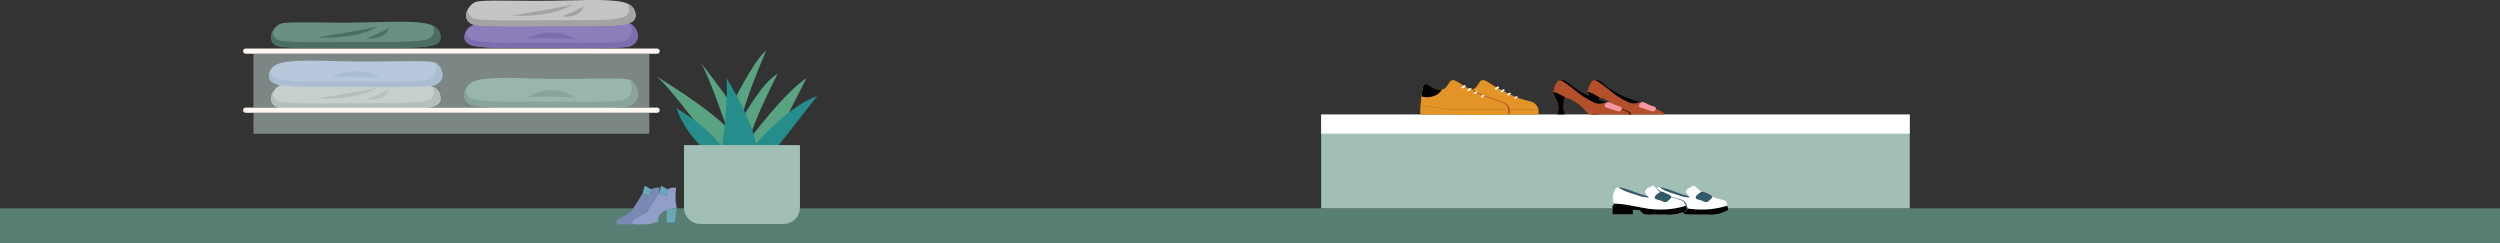
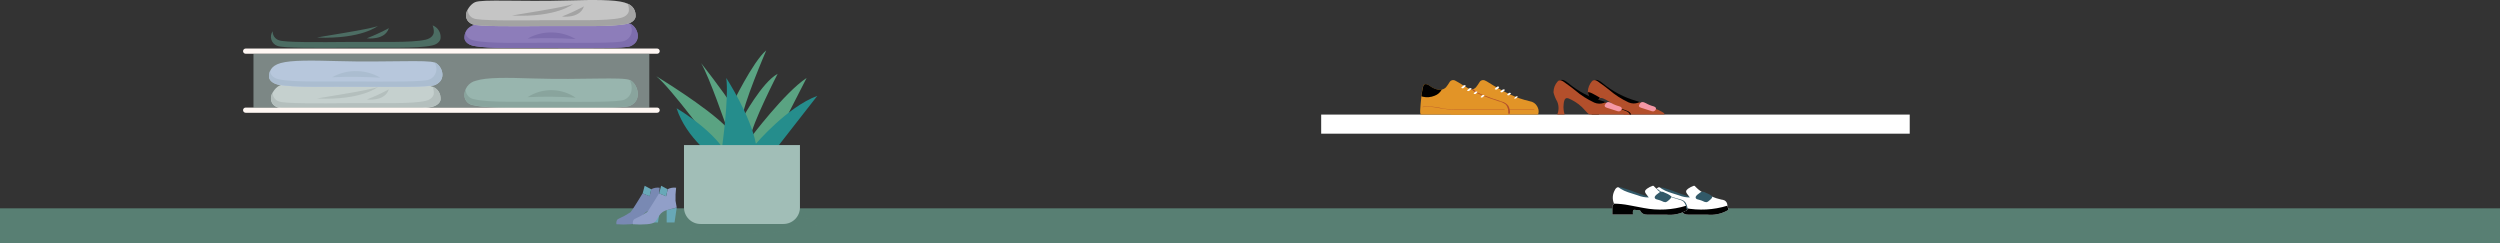
<svg xmlns="http://www.w3.org/2000/svg" width="1440" height="140" viewBox="0 0 1440 140" fill="none">
  <rect x="0" y="0" width="1440" height="140" fill="#333333" stroke="none" />
  <rect y="120" width="1440" height="20" fill="#587F73" />
  <path d="M267.549 55.644C267.335 53.573 267.89 51.495 269.11 49.808C270.329 48.12 272.127 46.94 274.16 46.492C280.383 44.496 292.024 44.703 306.932 45.196C335.763 46.129 358.786 44.107 362.986 46.181C367.186 48.255 370.271 57.511 362.986 60.882C359.771 62.385 339.081 62.23 318.573 62.048C300.658 61.867 281.653 62.748 272.579 60.596C271.314 60.434 270.138 59.862 269.23 58.967C268.322 58.073 267.731 56.906 267.549 55.644Z" fill="#6A8F84" />
  <path d="M362.985 46.181L362.7 46.051C364.541 49.707 364.593 54.996 359.744 57.381C356.659 58.885 336.825 58.755 317.198 58.574C300.035 58.418 281.834 59.274 273.123 57.148C271.867 56.971 270.705 56.38 269.823 55.469C268.94 54.558 268.386 53.379 268.248 52.118C268.248 51.833 268.248 51.548 268.248 51.263C267.713 52.631 267.474 54.098 267.548 55.566C267.738 56.851 268.351 58.036 269.29 58.933C270.23 59.83 271.442 60.388 272.734 60.519C281.808 62.67 300.813 61.789 318.728 61.97C339.236 62.152 359.926 62.307 363.141 60.804C370.271 57.511 367.16 48.255 362.985 46.181Z" fill="#4C6D63" />
  <path d="M303.872 55.981C313.108 55.538 322.363 55.633 331.588 56.266C327.706 53.624 323.161 52.124 318.469 51.937C313.3 51.729 308.196 53.143 303.872 55.981Z" fill="#4C6D63" />
  <path d="M253.756 57.304C253.756 54.374 252.978 50.926 247.248 49.292C241.129 47.555 229.67 47.737 215.021 48.151C186.683 48.981 165.397 47.348 161.275 49.163C157.152 50.977 152.745 58.937 159.797 61.893C162.96 63.189 183.338 63.059 203.51 62.904C221.114 62.748 239.807 63.526 248.752 61.633C252.434 60.726 253.73 58.522 253.756 57.304Z" fill="#C5C5C5" />
  <path d="M249.166 49.862C249.696 51.088 249.936 52.419 249.866 53.752C249.866 55.1 248.622 57.33 245.096 58.107C236.592 60 218.832 59.248 202.083 59.404C182.923 59.585 163.582 59.715 160.6 58.392C159.527 58.032 158.601 57.33 157.965 56.393C157.328 55.457 157.015 54.338 157.074 53.207C156.572 53.915 156.241 54.73 156.11 55.588C155.978 56.446 156.048 57.323 156.315 58.148C156.582 58.974 157.038 59.727 157.647 60.345C158.256 60.964 159.001 61.431 159.822 61.711C162.985 63.008 183.364 62.878 203.535 62.722C221.14 62.567 239.833 63.344 248.778 61.452C252.459 60.674 253.756 58.47 253.781 57.122C253.912 55.574 253.531 54.026 252.698 52.714C251.864 51.403 250.624 50.401 249.166 49.862Z" fill="#A3A3A3" />
  <path d="M182.845 56.759C180.875 56.759 212.739 52.118 217.717 50.096C217.665 50.096 208.539 57.848 182.845 56.759Z" fill="#A3A3A3" />
  <path d="M223.992 51.444C219.889 53.654 215.655 55.611 211.313 57.304C211.313 57.304 221.658 58.704 223.992 51.444Z" fill="#A3A3A3" />
  <path d="M155 44.34C155 41.41 155.83 37.962 161.637 36.329C167.86 34.592 179.501 34.773 194.409 35.188C223.24 36.017 246.263 34.254 250.463 36.069C254.663 37.884 257.722 45.973 250.463 49.033C247.248 50.329 226.558 50.2 206.05 50.044C188.135 49.888 169.13 50.666 160.03 48.773C156.348 47.762 155.052 45.559 155 44.34Z" fill="#A8B2E0" />
  <path d="M250.463 35.94H250.178C250.759 36.752 251.146 37.687 251.309 38.672C251.472 39.658 251.408 40.668 251.12 41.624C250.832 42.581 250.328 43.458 249.648 44.19C248.968 44.921 248.129 45.487 247.196 45.844C244.137 47.166 224.303 47.062 204.65 46.907C187.486 46.751 169.312 47.529 160.574 45.662C156.97 44.885 155.7 42.655 155.674 41.307C155.674 41.073 155.674 40.814 155.674 40.555C155.137 41.742 154.889 43.039 154.948 44.34C154.948 45.688 156.296 47.892 160.133 48.67C169.234 50.562 188.238 49.785 206.154 49.94C226.662 50.096 247.352 50.225 250.566 48.929C257.722 45.844 254.637 37.729 250.463 35.94Z" fill="#919FC8" />
  <path d="M191.35 44.496C200.587 44.112 209.837 44.198 219.065 44.755C215.07 42.413 210.55 41.111 205.921 40.97C200.828 40.748 195.777 41.971 191.35 44.496Z" fill="#919FC8" />
  <path d="M378.5 61.96H141.5C140.672 61.96 140 62.632 140 63.46C140 64.289 140.672 64.96 141.5 64.96H378.5C379.328 64.96 380 64.289 380 63.46C380 62.632 379.328 61.96 378.5 61.96Z" fill="#FFF7F3" />
  <g style="mix-blend-mode:multiply">
-     <path d="M374 65H146V77H374V65Z" fill="#C6DDD9" fill-opacity="0.5" />
-   </g>
-   <path d="M253.756 21.921C253.756 19.017 252.978 15.568 247.248 13.935C241.129 12.198 229.67 12.353 215.021 12.794C186.683 13.598 165.397 11.964 161.275 13.779C157.152 15.594 152.745 23.58 159.797 26.509C162.96 27.832 183.338 27.702 203.51 27.547C221.114 27.391 239.807 28.143 248.752 26.276C252.434 25.498 253.73 23.269 253.756 21.921Z" fill="#6A8F84" />
+     </g>
  <path d="M249.166 14.609C249.695 15.843 249.935 17.183 249.866 18.524C249.866 19.872 248.622 22.102 245.096 22.88C236.591 24.746 218.832 23.994 202.083 24.15C182.923 24.331 163.581 24.487 160.6 23.165C159.527 22.804 158.601 22.102 157.964 21.166C157.327 20.229 157.015 19.11 157.074 17.979C156.571 18.685 156.24 19.498 156.109 20.355C155.977 21.211 156.047 22.086 156.314 22.91C156.581 23.734 157.038 24.484 157.647 25.1C158.256 25.716 159.001 26.181 159.822 26.457C162.985 27.78 183.364 27.65 203.535 27.495C221.139 27.339 239.832 28.091 248.777 26.224C252.459 25.446 253.755 23.217 253.781 21.868C253.907 20.321 253.525 18.774 252.692 17.464C251.859 16.154 250.621 15.151 249.166 14.609Z" fill="#4C6D63" />
  <path d="M182.845 21.635C180.875 21.635 212.739 16.968 217.717 14.972C217.665 14.868 208.539 22.62 182.845 21.635Z" fill="#4C6D63" />
  <path d="M223.992 16.217C219.883 18.407 215.65 20.355 211.313 22.05C211.313 22.05 221.658 23.45 223.992 16.217Z" fill="#4C6D63" />
  <path d="M267.549 21.921C267.549 19.017 268.353 15.568 274.16 13.935C280.383 12.198 292.024 12.353 306.932 12.794C335.762 13.598 358.786 11.835 362.986 13.65C367.186 15.465 370.271 23.58 362.986 26.613C359.771 27.936 339.081 27.806 318.573 27.65C300.657 27.495 281.653 28.247 272.579 26.38C268.897 25.498 267.575 23.269 267.549 21.921Z" fill="#8D7DBA" />
  <path d="M362.985 13.65H362.7C363.282 14.46 363.67 15.394 363.835 16.378C364 17.362 363.938 18.371 363.652 19.327C363.367 20.283 362.866 21.161 362.189 21.894C361.512 22.627 360.675 23.194 359.745 23.554C356.659 24.876 336.825 24.746 317.199 24.591C300.035 24.591 281.834 25.239 273.123 23.346C269.519 22.594 268.274 20.365 268.249 19.017C268.236 18.766 268.236 18.515 268.249 18.265C267.72 19.444 267.48 20.733 267.549 22.024C267.549 23.372 268.897 25.602 272.734 26.38C281.808 28.247 300.813 27.495 318.728 27.65C339.236 27.806 359.926 27.935 363.141 26.613C370.271 23.58 367.16 15.464 362.985 13.65Z" fill="#7D6DAD" />
  <path d="M303.872 22.232C313.109 21.834 322.36 21.921 331.588 22.491C327.603 20.145 323.091 18.844 318.469 18.706C313.369 18.486 308.31 19.708 303.872 22.232Z" fill="#7D6DAD" />
  <path d="M366.123 9.398C366.123 6.468 365.319 3.046 359.589 1.412C353.859 -0.221 342.036 -0.169 327.388 0.245C299.024 1.075 277.738 -0.558 273.641 1.257C269.545 3.072 265.085 11.031 272.163 13.987C275.327 15.309 295.679 15.179 315.85 14.998C333.481 14.868 352.148 15.62 361.093 13.753C364.774 12.976 366.097 10.746 366.123 9.398Z" fill="#C5C5C5" />
  <path d="M361.508 2.086C362.048 3.318 362.296 4.658 362.234 6.001C362.234 7.35 360.963 9.553 357.437 10.331C348.959 12.224 331.199 11.472 314.451 11.627C295.291 11.809 275.923 11.939 272.967 10.642C271.894 10.281 270.969 9.579 270.332 8.643C269.695 7.707 269.382 6.588 269.441 5.457C268.932 6.16 268.594 6.972 268.455 7.829C268.315 8.686 268.377 9.563 268.636 10.392C268.896 11.22 269.345 11.977 269.948 12.601C270.552 13.225 271.293 13.7 272.112 13.987C275.275 15.309 295.628 15.18 315.799 14.998C333.429 14.868 352.096 15.62 361.041 13.754C364.723 12.976 366.045 10.746 366.071 9.398C366.217 7.847 365.849 6.292 365.025 4.971C364.2 3.65 362.965 2.637 361.508 2.086Z" fill="#A3A3A3" />
  <path d="M295.186 8.983C293.216 8.983 325.08 4.342 330.058 2.32C330.058 2.32 320.906 10.072 295.186 8.983Z" fill="#A3A3A3" />
  <path d="M336.333 3.668C332.226 5.869 327.992 7.826 323.654 9.527C323.654 9.527 333.999 10.927 336.333 3.668Z" fill="#A3A3A3" />
  <path d="M378.5 27.96H141.5C140.672 27.96 140 28.632 140 29.46C140 30.289 140.672 30.96 141.5 30.96H378.5C379.328 30.96 380 30.289 380 29.46C380 28.632 379.328 27.96 378.5 27.96Z" fill="#FFF7F3" />
  <g style="mix-blend-mode:multiply">
    <path d="M374 31H146V62H374V31Z" fill="#C6DDD9" fill-opacity="0.5" />
  </g>
  <g clip-path="url(#clip0_4028_4507)">
    <path d="M378.006 43.897C378.006 43.897 407.203 61.581 418.527 73.295C418.527 73.295 408.593 44.294 403.824 36.348C403.824 36.348 417.136 53.233 421.508 60.581C421.508 60.581 433.625 35.36 441.369 29C441.369 29 427.271 61.776 427.667 68.13C427.667 68.13 438.79 47.471 447.925 42.519C447.925 42.519 432.832 71.917 432.235 79.46C432.235 79.46 451.901 53.239 464.609 44.903L446.925 79.46L432.43 90.187L411.971 85.424C411.971 85.424 386.342 50.453 378.006 43.897Z" fill="#5AA382" />
    <g style="mix-blend-mode:multiply" opacity="0.5">
      <path d="M411 135C444.137 135 471 132.09 471 128.5C471 124.91 444.137 122 411 122C377.863 122 351 124.91 351 128.5C351 132.09 377.863 135 411 135Z" fill="#587F73" />
    </g>
    <path d="M412.154 91.37C412.154 91.37 395.47 80.046 389.714 62.368C389.714 62.368 406.593 72.125 415.935 84.613C415.935 84.613 419.911 56.215 418.319 44.891C418.319 44.891 432.424 66.74 435.394 82.826C435.394 82.826 453.468 61.575 470.762 55.221L442.559 91.37H412.154Z" fill="#258D8C" />
    <path d="M393.982 83.54H460.773V119.518C460.772 120.764 460.526 121.999 460.048 123.151C459.57 124.302 458.87 125.348 457.988 126.229C457.106 127.11 456.059 127.809 454.906 128.286C453.754 128.762 452.519 129.007 451.273 129.006H403.477C400.959 129.006 398.544 128.006 396.763 126.225C394.983 124.445 393.982 122.03 393.982 119.511V83.534V83.54Z" fill="#A1BEB7" />
    <path d="M374.453 121.112V128.158H378.981L380.309 119.589L378.006 120.136C376.971 120.429 375.702 120.76 374.453 121.112Z" fill="#68A8B8" />
    <path d="M383.998 121.112V128.158H388.526L389.795 119.628L387.492 120.175C386.457 120.429 385.189 120.76 383.998 121.112Z" fill="#68A8B8" />
    <path d="M355.071 129.153C357.779 129.375 360.502 129.375 363.21 129.153C368.148 128.802 368.148 127.202 369.066 125.952C369.241 125.738 369.397 125.484 369.573 125.23C369.952 124.346 370.503 123.546 371.193 122.876C371.883 122.206 372.699 121.679 373.594 121.327L374.433 121.053L375.077 120.878C377.615 120.136 380.23 119.57 380.23 119.57C380.23 119.57 379.938 117.833 379.645 116.232C379.635 116.096 379.635 115.959 379.645 115.822C379.537 113.254 379.648 110.681 379.977 108.132C378.309 107.904 376.611 108.197 375.116 108.971L374.18 113.031L370.159 111.333C370.159 111.333 364.127 121.327 363.21 122.224C360.941 123.72 358.551 125.026 356.066 126.128C355.766 126.276 355.52 126.515 355.364 126.811C355.018 127.54 354.915 128.362 355.071 129.153Z" fill="#7989B3" />
    <path d="M375.117 109.03L371.33 107L370.159 111.392L374.18 113.09L375.117 109.03Z" fill="#68A8B8" />
    <path d="M364.557 129.153C367.259 129.375 369.975 129.375 372.677 129.153C377.635 128.802 377.635 127.202 378.63 125.952C378.806 125.738 378.962 125.484 379.138 125.23C379.517 124.346 380.067 123.546 380.757 122.876C381.447 122.206 382.264 121.679 383.158 121.326L383.998 121.053L384.642 120.878C387.16 120.136 389.795 119.57 389.795 119.57C389.795 119.57 389.502 117.833 389.209 116.232C389.209 116.095 389.209 115.959 389.112 115.822C389.014 113.254 389.125 110.682 389.443 108.132C387.782 107.9 386.089 108.193 384.603 108.971L383.666 113.031L379.645 111.333C379.645 111.333 373.614 121.326 372.677 122.224C370.414 123.72 368.031 125.026 365.553 126.128C365.252 126.276 365.006 126.515 364.85 126.811C364.504 127.54 364.401 128.361 364.557 129.153Z" fill="#919FC8" />
    <path d="M384.584 109.03L380.817 107L379.646 111.392L383.666 113.09L384.584 109.03Z" fill="#68A8B8" />
  </g>
-   <path d="M1100 66H761V120H1100V66Z" fill="#A1BEB7" />
+   <path d="M1100 66H761V120V66Z" fill="#A1BEB7" />
  <path d="M1100 66H761V77H1100V66Z" fill="white" />
  <g style="mix-blend-mode:multiply" opacity="0.5">
    <path d="M959.126 131.413C980.734 131.413 998.251 128.392 998.251 124.667C998.251 120.941 980.734 117.921 959.126 117.921C937.517 117.921 920 120.941 920 124.667C920 128.392 937.517 131.413 959.126 131.413Z" fill="#587F73" />
  </g>
  <path d="M957.777 108.072C960.725 108.912 963.625 109.912 966.465 111.067C969.657 112.261 972.931 113.226 976.26 113.954C977.388 114.095 978.459 114.533 979.363 115.223C979.876 115.627 980.173 116.464 979.633 116.869C979.442 116.976 979.23 117.04 979.012 117.057C975.786 117.239 972.554 116.809 969.487 115.789C967.167 115.25 964.819 114.899 962.472 114.521C960.811 114.355 959.199 113.869 957.723 113.091C956.616 112.443 953.945 109.34 955.78 108.261C956.299 108.005 956.894 107.947 957.453 108.099L957.777 108.072Z" fill="#325968" />
  <path d="M995.553 120.619C995.454 120.869 995.273 121.079 995.04 121.213C991.483 123.218 987.39 124.067 983.329 123.641H973.966C971.969 123.641 970.566 123.83 969.082 122.373C969.082 122.373 968.165 121.159 968.327 121.159C967.382 121.159 966.411 120.916 965.439 120.889C965.201 120.822 964.949 120.822 964.711 120.889C963.848 121.24 964.252 122.859 964.225 123.587H952.38V119.567C952.332 119.241 952.369 118.909 952.487 118.601C952.605 118.294 952.801 118.023 953.054 117.813C953.127 117.784 953.192 117.738 953.243 117.678C953.276 117.621 953.294 117.555 953.294 117.489C953.294 117.423 953.276 117.358 953.243 117.3V117.057C952.753 115.833 952.551 114.512 952.654 113.197C952.757 111.882 953.162 110.608 953.837 109.475C954.101 108.81 954.587 108.257 955.213 107.91C956.022 107.64 956.481 108.315 957.129 108.72C958.46 109.563 959.892 110.234 961.392 110.716C963.281 111.391 965.251 111.904 967.139 112.551C969.11 113.351 971.219 113.754 973.346 113.738L971.781 111.661C971.448 111.294 971.24 110.831 971.187 110.339C971.187 109.664 971.754 109.124 972.32 108.693C973.326 107.987 974.425 107.424 975.585 107.02C975.719 106.993 975.856 106.993 975.99 107.02C976.082 107.046 976.168 107.09 976.242 107.15C976.316 107.211 976.377 107.286 976.422 107.37C978.951 110.07 982.156 112.044 985.704 113.091C987.564 113.897 989.498 114.52 991.478 114.953C992.121 115.015 992.749 115.179 993.34 115.438C993.749 115.668 994.102 115.986 994.372 116.368C994.643 116.751 994.825 117.189 994.905 117.651C994.905 117.948 994.905 118.245 995.04 118.541C995.14 119.074 995.285 119.598 995.472 120.107C995.54 120.268 995.568 120.444 995.553 120.619Z" fill="white" />
  <path d="M995.553 120.619C995.454 120.869 995.273 121.079 995.04 121.213C991.483 123.218 987.39 124.067 983.329 123.641H973.966C971.969 123.641 970.566 123.83 969.082 122.373C969.082 122.373 968.165 121.159 968.327 121.159C967.382 121.159 966.411 120.916 965.439 120.889C965.201 120.822 964.949 120.822 964.711 120.889C963.848 121.24 964.252 122.859 964.225 123.587H952.38V119.567C952.332 119.241 952.369 118.909 952.487 118.602C952.605 118.294 952.801 118.023 953.054 117.813C953.127 117.784 953.192 117.738 953.243 117.678C953.276 117.621 953.294 117.555 953.294 117.489C953.294 117.423 953.276 117.358 953.243 117.3C956.151 117.34 959.05 117.638 961.905 118.191C964.765 118.703 967.625 119.324 970.485 119.81C978.628 121.387 987.034 120.933 994.959 118.488C995.06 119.02 995.204 119.544 995.391 120.053C995.496 120.223 995.552 120.419 995.553 120.619Z" fill="black" />
  <path d="M977.716 112.12C977.523 112.286 977.343 112.466 977.177 112.659C977.021 112.805 976.895 112.98 976.807 113.175C976.719 113.369 976.671 113.579 976.664 113.792C976.696 113.995 976.78 114.187 976.907 114.347C977.035 114.508 977.202 114.633 977.393 114.71C977.774 114.872 978.172 114.99 978.58 115.061C979.389 115.245 980.176 115.516 980.927 115.87C981.527 116.245 982.217 116.45 982.924 116.464C983.496 116.353 984.017 116.059 984.408 115.627C985.137 115.007 986.783 113.819 986.027 112.929C984.978 112.092 983.791 111.444 982.519 111.013C981.817 110.535 980.958 110.342 980.118 110.474C979.698 110.618 979.312 110.848 978.985 111.148C978.553 111.445 978.121 111.742 977.716 112.12Z" fill="#325968" />
  <path d="M934.166 108.072C937.115 108.913 940.015 109.912 942.855 111.067C946.047 112.261 949.32 113.226 952.65 113.954C953.728 114.073 954.758 114.463 955.645 115.088C956.131 115.493 956.454 116.329 955.915 116.734C955.722 116.837 955.511 116.901 955.294 116.923C952.068 117.104 948.836 116.674 945.769 115.654C943.448 115.115 941.101 114.764 938.753 114.386C937.093 114.22 935.481 113.734 934.004 112.956C932.898 112.308 930.2 109.205 932.062 108.126C932.581 107.87 933.176 107.812 933.735 107.964L934.166 108.072Z" fill="#325968" />
  <path d="M971.97 120.619C971.871 120.869 971.69 121.079 971.457 121.213C967.9 123.218 963.807 124.067 959.746 123.641H950.329C948.305 123.641 946.929 123.83 945.445 122.373C945.445 122.373 944.528 121.159 944.69 121.159C943.718 121.159 942.774 120.916 941.802 120.889C941.564 120.822 941.312 120.822 941.074 120.889C940.21 121.24 940.615 122.859 940.588 123.587H928.716V119.567C928.668 119.241 928.705 118.909 928.823 118.601C928.941 118.294 929.136 118.023 929.39 117.813L929.579 117.678C929.612 117.621 929.63 117.555 929.63 117.489C929.63 117.423 929.612 117.358 929.579 117.3V117.057C929.09 115.834 928.888 114.515 928.986 113.201C929.084 111.887 929.481 110.613 930.146 109.475C930.43 108.814 930.923 108.264 931.549 107.91C932.358 107.64 932.817 108.315 933.438 108.72C934.781 109.558 936.222 110.228 937.728 110.716C939.617 111.391 941.56 111.904 943.448 112.551C945.43 113.346 947.547 113.749 949.682 113.738L948.117 111.661C947.784 111.294 947.576 110.831 947.523 110.339C947.523 109.664 948.089 109.124 948.656 108.693C949.662 107.987 950.761 107.424 951.921 107.02C952.055 106.993 952.192 106.993 952.326 107.02C952.418 107.046 952.504 107.09 952.578 107.15C952.652 107.211 952.713 107.286 952.758 107.37C955.287 110.07 958.492 112.044 962.04 113.091C963.898 113.901 965.833 114.524 967.814 114.953C968.457 115.015 969.085 115.179 969.676 115.438C970.081 115.669 970.429 115.988 970.695 116.371C970.962 116.754 971.139 117.191 971.214 117.651L971.376 118.541C971.467 119.074 971.602 119.597 971.781 120.107C971.886 120.259 971.951 120.435 971.97 120.619Z" fill="white" />
  <path d="M971.97 120.619C971.871 120.869 971.69 121.079 971.457 121.213C967.9 123.218 963.807 124.067 959.746 123.641H950.329C948.305 123.641 946.929 123.83 945.445 122.373C945.445 122.373 944.528 121.159 944.69 121.159C943.718 121.159 942.774 120.916 941.802 120.889C941.564 120.822 941.312 120.822 941.074 120.889C940.21 121.24 940.615 122.859 940.588 123.587H928.716V119.567C928.668 119.241 928.705 118.909 928.823 118.602C928.941 118.294 929.136 118.023 929.39 117.813L929.579 117.678C929.612 117.621 929.63 117.555 929.63 117.489C929.63 117.423 929.612 117.358 929.579 117.3C932.478 117.339 935.368 117.637 938.214 118.191C941.101 118.703 943.961 119.324 946.821 119.81C954.964 121.387 963.37 120.933 971.295 118.488C971.386 119.02 971.521 119.543 971.7 120.053C971.843 120.211 971.936 120.408 971.97 120.619Z" fill="black" />
  <path d="M954.133 112.12C953.94 112.286 953.76 112.466 953.594 112.659C953.434 112.802 953.306 112.977 953.218 113.172C953.129 113.367 953.083 113.578 953.081 113.792C953.113 113.995 953.197 114.187 953.324 114.347C953.452 114.508 953.619 114.633 953.81 114.71C954.191 114.872 954.589 114.99 954.997 115.061C955.805 115.249 956.592 115.521 957.344 115.87C957.944 116.245 958.634 116.45 959.341 116.464C959.905 116.332 960.42 116.041 960.825 115.627C961.554 115.007 963.2 113.819 962.444 112.929C961.395 112.092 960.208 111.444 958.936 111.013C958.234 110.535 957.375 110.342 956.535 110.474C956.115 110.618 955.729 110.848 955.402 111.148C955.078 111.445 954.538 111.742 954.133 112.12Z" fill="#325968" />
  <path d="M970.864 116.68C970.5 116.171 970.031 115.748 969.487 115.439C968.837 115.132 968.16 114.888 967.464 114.71C964.538 113.99 961.684 113.005 958.937 111.769C957.517 111.064 956.207 110.155 955.051 109.07C954.889 108.909 954.242 109.07 954.458 109.232C956.544 111.028 958.965 112.395 961.581 113.253C963.011 113.739 964.442 114.17 965.899 114.575C966.627 114.791 967.329 114.98 968.03 115.223C968.696 115.407 969.306 115.75 969.811 116.221C970.8 117.439 971.368 118.944 971.43 120.511C971.43 120.727 972.132 120.7 972.105 120.511C971.989 119.156 971.564 117.845 970.864 116.68Z" fill="#325968" />
  <g clip-path="url(#clip1_4028_4507)">
    <path d="M885.92 66H835.607C835.294 65.224 835.196 64.377 835.322 63.55C835.493 60.986 835.664 58.422 835.949 55.886C835.963 55.744 835.963 55.601 835.949 55.459C836.148 53.949 836.376 52.41 836.718 50.929C837.06 49.447 837.202 48.336 838.712 48.45C839.546 48.62 840.321 49.003 840.963 49.561C842.315 50.569 843.871 51.269 845.521 51.612C846.238 51.74 846.971 51.74 847.687 51.612C848.617 51.432 849.471 50.976 850.137 50.302C850.863 49.397 851.529 48.445 852.131 47.453C852.278 47.163 852.482 46.905 852.731 46.695C852.98 46.485 853.269 46.327 853.58 46.232C853.891 46.136 854.218 46.104 854.542 46.138C854.866 46.171 855.18 46.27 855.464 46.427C856.139 46.734 856.787 47.096 857.402 47.51C861.136 49.885 864.997 52.053 868.969 54.006C870.963 54.946 872.986 55.829 875.066 56.57C877.145 57.31 879.14 57.823 881.219 58.336C882.085 58.46 882.91 58.782 883.631 59.276C884.353 59.77 884.951 60.423 885.379 61.185C885.553 61.487 885.706 61.801 885.835 62.125C886.375 63.355 886.406 64.748 885.92 66Z" fill="#E29427" />
    <path d="M847.744 51.556C846.893 53.221 845.434 54.496 843.67 55.117C841.506 56.053 839.097 56.263 836.804 55.715L836.006 55.459C836.205 53.949 836.433 52.41 836.775 50.929C837.117 49.447 837.259 48.336 838.769 48.45C839.603 48.62 840.378 49.003 841.02 49.561C842.372 50.569 843.928 51.269 845.579 51.612C846.298 51.722 847.031 51.702 847.744 51.556Z" fill="#E29427" />
    <path d="M862.331 49.96C861.931 50.37 861.502 50.75 861.048 51.1C860.821 51.271 861.049 51.47 861.276 51.527C861.42 51.59 861.575 51.622 861.732 51.622C861.889 51.622 862.044 51.59 862.188 51.527C862.645 51.193 863.066 50.811 863.442 50.388C863.841 49.846 862.587 49.647 862.331 49.96Z" fill="white" />
    <path d="M866.49 51.556C866.197 51.441 865.872 51.441 865.579 51.556L864.268 52.667C864.04 52.838 864.268 53.037 864.496 53.094C864.632 53.166 864.784 53.204 864.938 53.204C865.092 53.204 865.243 53.166 865.379 53.094L866.718 52.011C867.06 51.755 866.775 51.755 866.49 51.556Z" fill="white" />
    <path d="M870.023 53.521C869.884 53.459 869.734 53.427 869.582 53.427C869.429 53.427 869.279 53.459 869.14 53.521C868.806 53.803 868.492 54.108 868.2 54.433C867.801 54.889 869.054 55.06 869.311 54.775C869.567 54.49 869.938 54.12 870.251 53.835C870.564 53.55 870.223 53.578 870.023 53.521Z" fill="white" />
    <path d="M874.068 55.544C873.931 55.474 873.78 55.438 873.626 55.438C873.473 55.438 873.322 55.474 873.185 55.544C872.809 55.84 872.465 56.174 872.159 56.541C872.159 56.541 872.159 56.712 872.159 56.769C872.28 56.809 872.409 56.809 872.53 56.769C872.669 56.799 872.813 56.796 872.951 56.761C873.09 56.727 873.218 56.661 873.327 56.57C873.6 56.264 873.895 55.978 874.21 55.715C874.524 55.801 874.267 55.573 874.068 55.544Z" fill="white" />
    <path d="M883.584 62.98H864.895H855.579C854.047 62.999 852.516 62.933 850.992 62.781C849.51 62.781 848.143 62.382 846.576 62.125C843.352 61.406 840.036 61.195 836.747 61.499C836.747 61.499 836.49 61.498 836.547 61.669C836.604 61.84 836.804 61.669 836.889 61.669C839.841 61.356 842.825 61.529 845.721 62.182C847.174 62.41 848.57 62.695 850.109 62.866C851.647 63.037 852.958 63.123 854.582 63.151C857.658 63.151 860.764 63.151 863.869 63.151H883.584H883.869C883.869 63.151 883.784 62.98 883.584 62.98Z" fill="#B34F2B" />
    <path d="M868.655 66H818.313C818.014 65.22 817.916 64.377 818.028 63.55C818.199 60.986 818.37 58.422 818.684 55.886C818.67 55.744 818.67 55.601 818.684 55.459C818.854 53.949 819.111 52.41 819.424 50.929C819.738 49.447 819.909 48.336 821.419 48.45C822.254 48.614 823.031 48.997 823.669 49.561C825.021 50.569 826.577 51.269 828.228 51.612C828.953 51.74 829.696 51.74 830.421 51.612C831.347 51.421 832.198 50.966 832.872 50.302C833.598 49.397 834.264 48.445 834.866 47.453C835.013 47.163 835.217 46.905 835.466 46.695C835.715 46.485 836.003 46.327 836.315 46.232C836.626 46.136 836.953 46.104 837.277 46.138C837.601 46.171 837.914 46.27 838.199 46.427C838.87 46.741 839.518 47.102 840.137 47.51C843.865 49.879 847.716 52.047 851.675 54.006C853.669 54.946 855.692 55.829 857.772 56.57C859.852 57.31 861.846 57.823 863.926 58.336C864.796 58.456 865.627 58.776 866.354 59.27C867.08 59.764 867.683 60.419 868.114 61.185C868.279 61.488 868.421 61.802 868.541 62.125C868.819 62.73 868.973 63.385 868.992 64.051C869.012 64.717 868.897 65.38 868.655 66Z" fill="#E29427" />
    <path d="M830.478 51.556C829.611 53.209 828.158 54.479 826.404 55.117C824.23 56.051 821.812 56.261 819.51 55.715L818.74 55.459C818.911 53.949 819.168 52.41 819.481 50.929C819.794 49.447 819.965 48.336 821.475 48.45C822.311 48.614 823.088 48.997 823.726 49.561C825.078 50.569 826.634 51.269 828.284 51.613C829.013 51.722 829.756 51.702 830.478 51.556Z" fill="black" />
    <path d="M866.49 62.98H847.829H838.512C836.971 62.999 835.431 62.932 833.897 62.781C832.416 62.781 831.048 62.382 829.481 62.125C826.257 61.405 822.941 61.194 819.652 61.499C819.652 61.499 819.396 61.499 819.453 61.67C819.51 61.84 819.709 61.67 819.794 61.67C822.747 61.355 825.73 61.528 828.626 62.182C830.079 62.41 831.475 62.695 833.042 62.866C834.609 63.037 835.891 63.123 837.487 63.151C840.592 63.151 843.698 63.151 846.775 63.151H866.49H866.775L866.49 62.98Z" fill="#B34F2B" />
    <path d="M868.826 60.957C867.856 59.699 866.474 58.822 864.923 58.479C861.191 57.282 857.515 56.029 853.869 54.547C853.014 54.148 852.131 53.835 851.276 53.407L850.08 52.667L849.339 52.04C849.19 51.901 849.028 51.777 848.854 51.669C848.854 51.669 848.57 51.47 848.456 51.47C848.304 51.455 848.151 51.455 848 51.47H847.544C848.313 52.04 849.054 52.638 849.852 53.123C850.643 53.599 851.472 54.008 852.33 54.348C854.068 55.088 855.863 55.772 857.658 56.427C859.453 57.083 861.305 57.709 863.128 58.308C864.716 58.614 866.204 59.309 867.458 60.331C868.494 61.762 868.942 63.536 868.712 65.288C868.712 65.63 869.738 65.63 869.738 65.288C869.833 63.788 869.518 62.291 868.826 60.957Z" fill="#B34F2B" />
    <path d="M843.042 49.191C842.659 49.616 842.24 50.007 841.789 50.359C841.561 50.53 841.789 50.73 842.017 50.786C842.155 50.85 842.306 50.883 842.458 50.883C842.611 50.883 842.761 50.85 842.9 50.786C843.353 50.437 843.782 50.056 844.182 49.647C844.581 49.077 843.327 48.906 843.042 49.191Z" fill="white" />
    <path d="M847.316 50.815C847.177 50.753 847.027 50.721 846.875 50.721C846.723 50.721 846.572 50.753 846.433 50.815L845.123 51.926C844.895 52.097 845.123 52.296 845.351 52.353C845.487 52.423 845.639 52.46 845.792 52.46C845.946 52.46 846.097 52.423 846.234 52.353L847.544 51.271C847.772 51.071 847.516 50.872 847.316 50.815Z" fill="white" />
    <path d="M850.764 52.781C850.622 52.71 850.466 52.674 850.308 52.674C850.15 52.674 849.994 52.71 849.852 52.781L848.912 53.692C848.542 54.148 849.767 54.319 850.052 54.034C850.336 53.693 850.65 53.378 850.992 53.094C851.22 53.037 850.963 52.838 850.764 52.781Z" fill="white" />
    <path d="M854.81 54.775C854.516 54.663 854.192 54.663 853.898 54.775C853.544 55.086 853.211 55.419 852.901 55.772C852.875 55.81 852.861 55.855 852.861 55.9C852.861 55.946 852.875 55.991 852.901 56.029C853.018 56.112 853.156 56.162 853.3 56.171C853.441 56.199 853.587 56.193 853.726 56.153C853.865 56.113 853.992 56.041 854.097 55.943C854.363 55.639 854.659 55.362 854.981 55.117C855.265 55.031 855.094 54.832 854.81 54.775Z" fill="white" />
  </g>
  <g clip-path="url(#clip2_4028_4507)">
    <path d="M920.395 46.169C921.43 46.612 922.385 47.223 923.22 47.977C928.927 52.711 935.569 56.186 942.712 58.175C943.615 58.401 944.689 58.74 944.915 59.588C944.967 59.835 944.956 60.092 944.881 60.334C944.807 60.576 944.673 60.796 944.491 60.972C944.101 61.338 943.625 61.6 943.107 61.734C940.78 62.257 938.348 62.029 936.158 61.085C933.818 60.188 931.535 59.151 929.322 57.977C926.666 56.65 924.039 55.294 921.525 53.712C920.812 53.313 920.156 52.818 919.576 52.243C918.994 51.585 918.5 50.853 918.107 50.068C917.401 48.825 916.327 47.074 918.107 46.254C918.832 45.939 919.649 45.908 920.395 46.169Z" fill="black" />
    <path d="M958.87 65.944H935.48C934.266 65.548 933.616 64.475 932.655 63.486C930.479 60.932 927.808 58.847 924.802 57.356C923.898 56.904 922.599 56.169 921.667 56.508C921.474 56.582 921.299 56.696 921.153 56.842C921.007 56.988 920.893 57.163 920.819 57.356C920.5 58.217 920.319 59.122 920.282 60.04C920.026 61.999 920.229 63.991 920.876 65.859H916.751C917.24 64.681 917.492 63.419 917.492 62.144C917.492 60.869 917.24 59.607 916.751 58.429C915.761 56.793 915.036 55.01 914.604 53.147C914.604 53.147 914.604 52.921 914.604 52.808C914.666 50.622 915.485 48.525 916.921 46.876C918.39 45.04 920.508 47.045 921.78 47.949C923.588 49.192 925.311 50.52 927.006 51.876C930.359 54.751 934.095 57.147 938.107 58.994C939.857 59.741 941.824 59.801 943.616 59.164C943.799 59.035 944.014 58.957 944.237 58.938C944.469 58.934 944.697 59.003 944.887 59.136C947.041 60.209 949.258 61.152 951.525 61.961C953.775 62.624 955.93 63.574 957.938 64.785C958.168 64.9 958.37 65.062 958.531 65.262C958.692 65.462 958.807 65.695 958.87 65.944Z" fill="#B34F2B" />
    <path d="M952.57 61.282C952.118 61.113 951.666 61 951.186 60.859C950.419 60.607 949.673 60.295 948.954 59.926C947.966 59.418 946.271 58.288 945.169 59.051C944.896 59.292 944.667 59.579 944.491 59.898C944.237 60.294 943.898 60.661 944.039 61.169C944.18 61.678 944.774 61.904 945.282 62.073L950.932 63.881C951.348 64.072 951.801 64.169 952.259 64.164C952.674 64.115 953.06 63.925 953.352 63.627C953.645 63.33 953.828 62.941 953.87 62.525C953.87 61.989 953.361 61.593 952.881 61.395L952.57 61.282Z" fill="#F597A5" />
    <path d="M920.396 60.04C920.139 61.999 920.342 63.991 920.989 65.859H916.751C917.24 64.681 917.492 63.419 917.492 62.144C917.492 60.869 917.24 59.607 916.751 58.429C915.761 56.793 915.036 55.01 914.604 53.147C915.052 53.097 915.505 53.145 915.932 53.288C916.655 53.56 917.354 53.891 918.023 54.277L920.508 55.661C920.908 55.865 921.278 56.122 921.61 56.424C921.417 56.498 921.242 56.611 921.096 56.757C920.95 56.903 920.837 57.078 920.763 57.271C920.493 58.168 920.369 59.103 920.396 60.04Z" fill="black" />
    <path d="M900.65 46.169C901.684 46.614 902.638 47.224 903.474 47.977C909.178 52.716 915.821 56.192 922.966 58.175C923.87 58.401 924.915 58.74 925.169 59.588C925.215 59.838 925.198 60.095 925.119 60.337C925.04 60.579 924.902 60.797 924.717 60.972C924.338 61.338 923.871 61.6 923.361 61.734C921.035 62.269 918.599 62.041 916.412 61.085C914.064 60.188 911.771 59.151 909.548 57.977C906.921 56.65 904.265 55.294 901.78 53.712C901.062 53.319 900.406 52.824 899.83 52.243C899.24 51.585 898.737 50.854 898.333 50.068C897.627 48.825 896.554 47.074 898.474 46.254C899.164 45.959 899.939 45.929 900.65 46.169Z" fill="black" />
    <path d="M939.124 65.944H915.734C914.548 65.548 913.898 64.475 912.909 63.486C910.761 60.979 908.128 58.932 905.169 57.469C904.293 57.017 902.994 56.282 902.062 56.621C901.866 56.69 901.688 56.802 901.542 56.949C901.395 57.095 901.283 57.273 901.214 57.469C900.873 58.324 900.682 59.232 900.649 60.153C900.421 62.112 900.624 64.098 901.243 65.972H896.977C897.466 64.794 897.717 63.532 897.717 62.257C897.717 60.982 897.466 59.72 896.977 58.542C896.01 56.895 895.287 55.115 894.83 53.26C894.83 53.26 894.83 53.034 894.83 52.921C894.867 50.73 895.689 48.625 897.146 46.989C898.587 45.153 900.706 47.158 902.005 48.062C903.813 49.305 905.508 50.633 907.231 51.989C910.585 54.864 914.321 57.26 918.333 59.107C920.083 59.854 922.049 59.914 923.841 59.277C924.013 59.145 924.219 59.066 924.435 59.051C924.676 59.043 924.914 59.112 925.113 59.249C927.267 60.322 929.484 61.265 931.751 62.073C934 62.737 936.155 63.687 938.163 64.898C938.389 64.994 938.591 65.137 938.756 65.317C938.922 65.498 939.047 65.711 939.124 65.944Z" fill="#B34F2B" />
    <path d="M932.853 61.282C932.401 61.113 931.921 61 931.469 60.859C930.693 60.607 929.937 60.295 929.209 59.926C928.249 59.418 926.554 58.288 925.452 59.051C925.171 59.292 924.932 59.579 924.746 59.898C924.491 60.294 924.152 60.661 924.322 61.169C924.491 61.678 925.056 61.904 925.565 62.074L931.215 63.881C931.642 64.069 932.104 64.166 932.571 64.164C932.983 64.11 933.366 63.919 933.658 63.622C933.95 63.325 934.134 62.939 934.181 62.525C934.13 62.262 934.009 62.018 933.83 61.819C933.651 61.62 933.42 61.473 933.164 61.395L932.853 61.282Z" fill="#F597A5" />
-     <path d="M900.649 60.04C900.421 61.999 900.624 63.985 901.243 65.859H896.977C897.466 64.681 897.717 63.419 897.717 62.144C897.717 60.869 897.466 59.607 896.977 58.429C896.01 56.782 895.287 55.002 894.83 53.147C895.287 53.097 895.749 53.145 896.186 53.288C896.902 53.555 897.592 53.886 898.248 54.277L900.762 55.661C901.157 55.873 901.527 56.129 901.864 56.424C901.668 56.492 901.49 56.604 901.344 56.751C901.197 56.898 901.085 57.075 901.017 57.271C900.733 58.165 900.608 59.102 900.649 60.04Z" fill="black" />
    <path d="M939.548 65.944C939.2 65.085 938.531 64.396 937.683 64.023C936.661 63.578 935.614 63.191 934.548 62.864C934.485 62.838 934.418 62.824 934.35 62.824C934.282 62.824 934.215 62.838 934.152 62.864C934.152 62.864 934.152 63.034 934.152 63.062C935.114 63.364 936.058 63.722 936.977 64.136C937.798 64.486 938.448 65.146 938.785 65.972C939.039 65.944 939.633 65.944 939.548 65.944Z" fill="black" />
  </g>
  <defs>
    <clipPath id="clip0_4028_4507">
      <rect width="120" height="106" fill="white" transform="translate(351 29)" />
    </clipPath>
    <clipPath id="clip1_4028_4507">
      <rect width="68.348" height="20" fill="white" transform="translate(818 46)" />
    </clipPath>
    <clipPath id="clip2_4028_4507">
      <rect width="63.87" height="20" fill="white" transform="translate(895 46)" />
    </clipPath>
  </defs>
</svg>